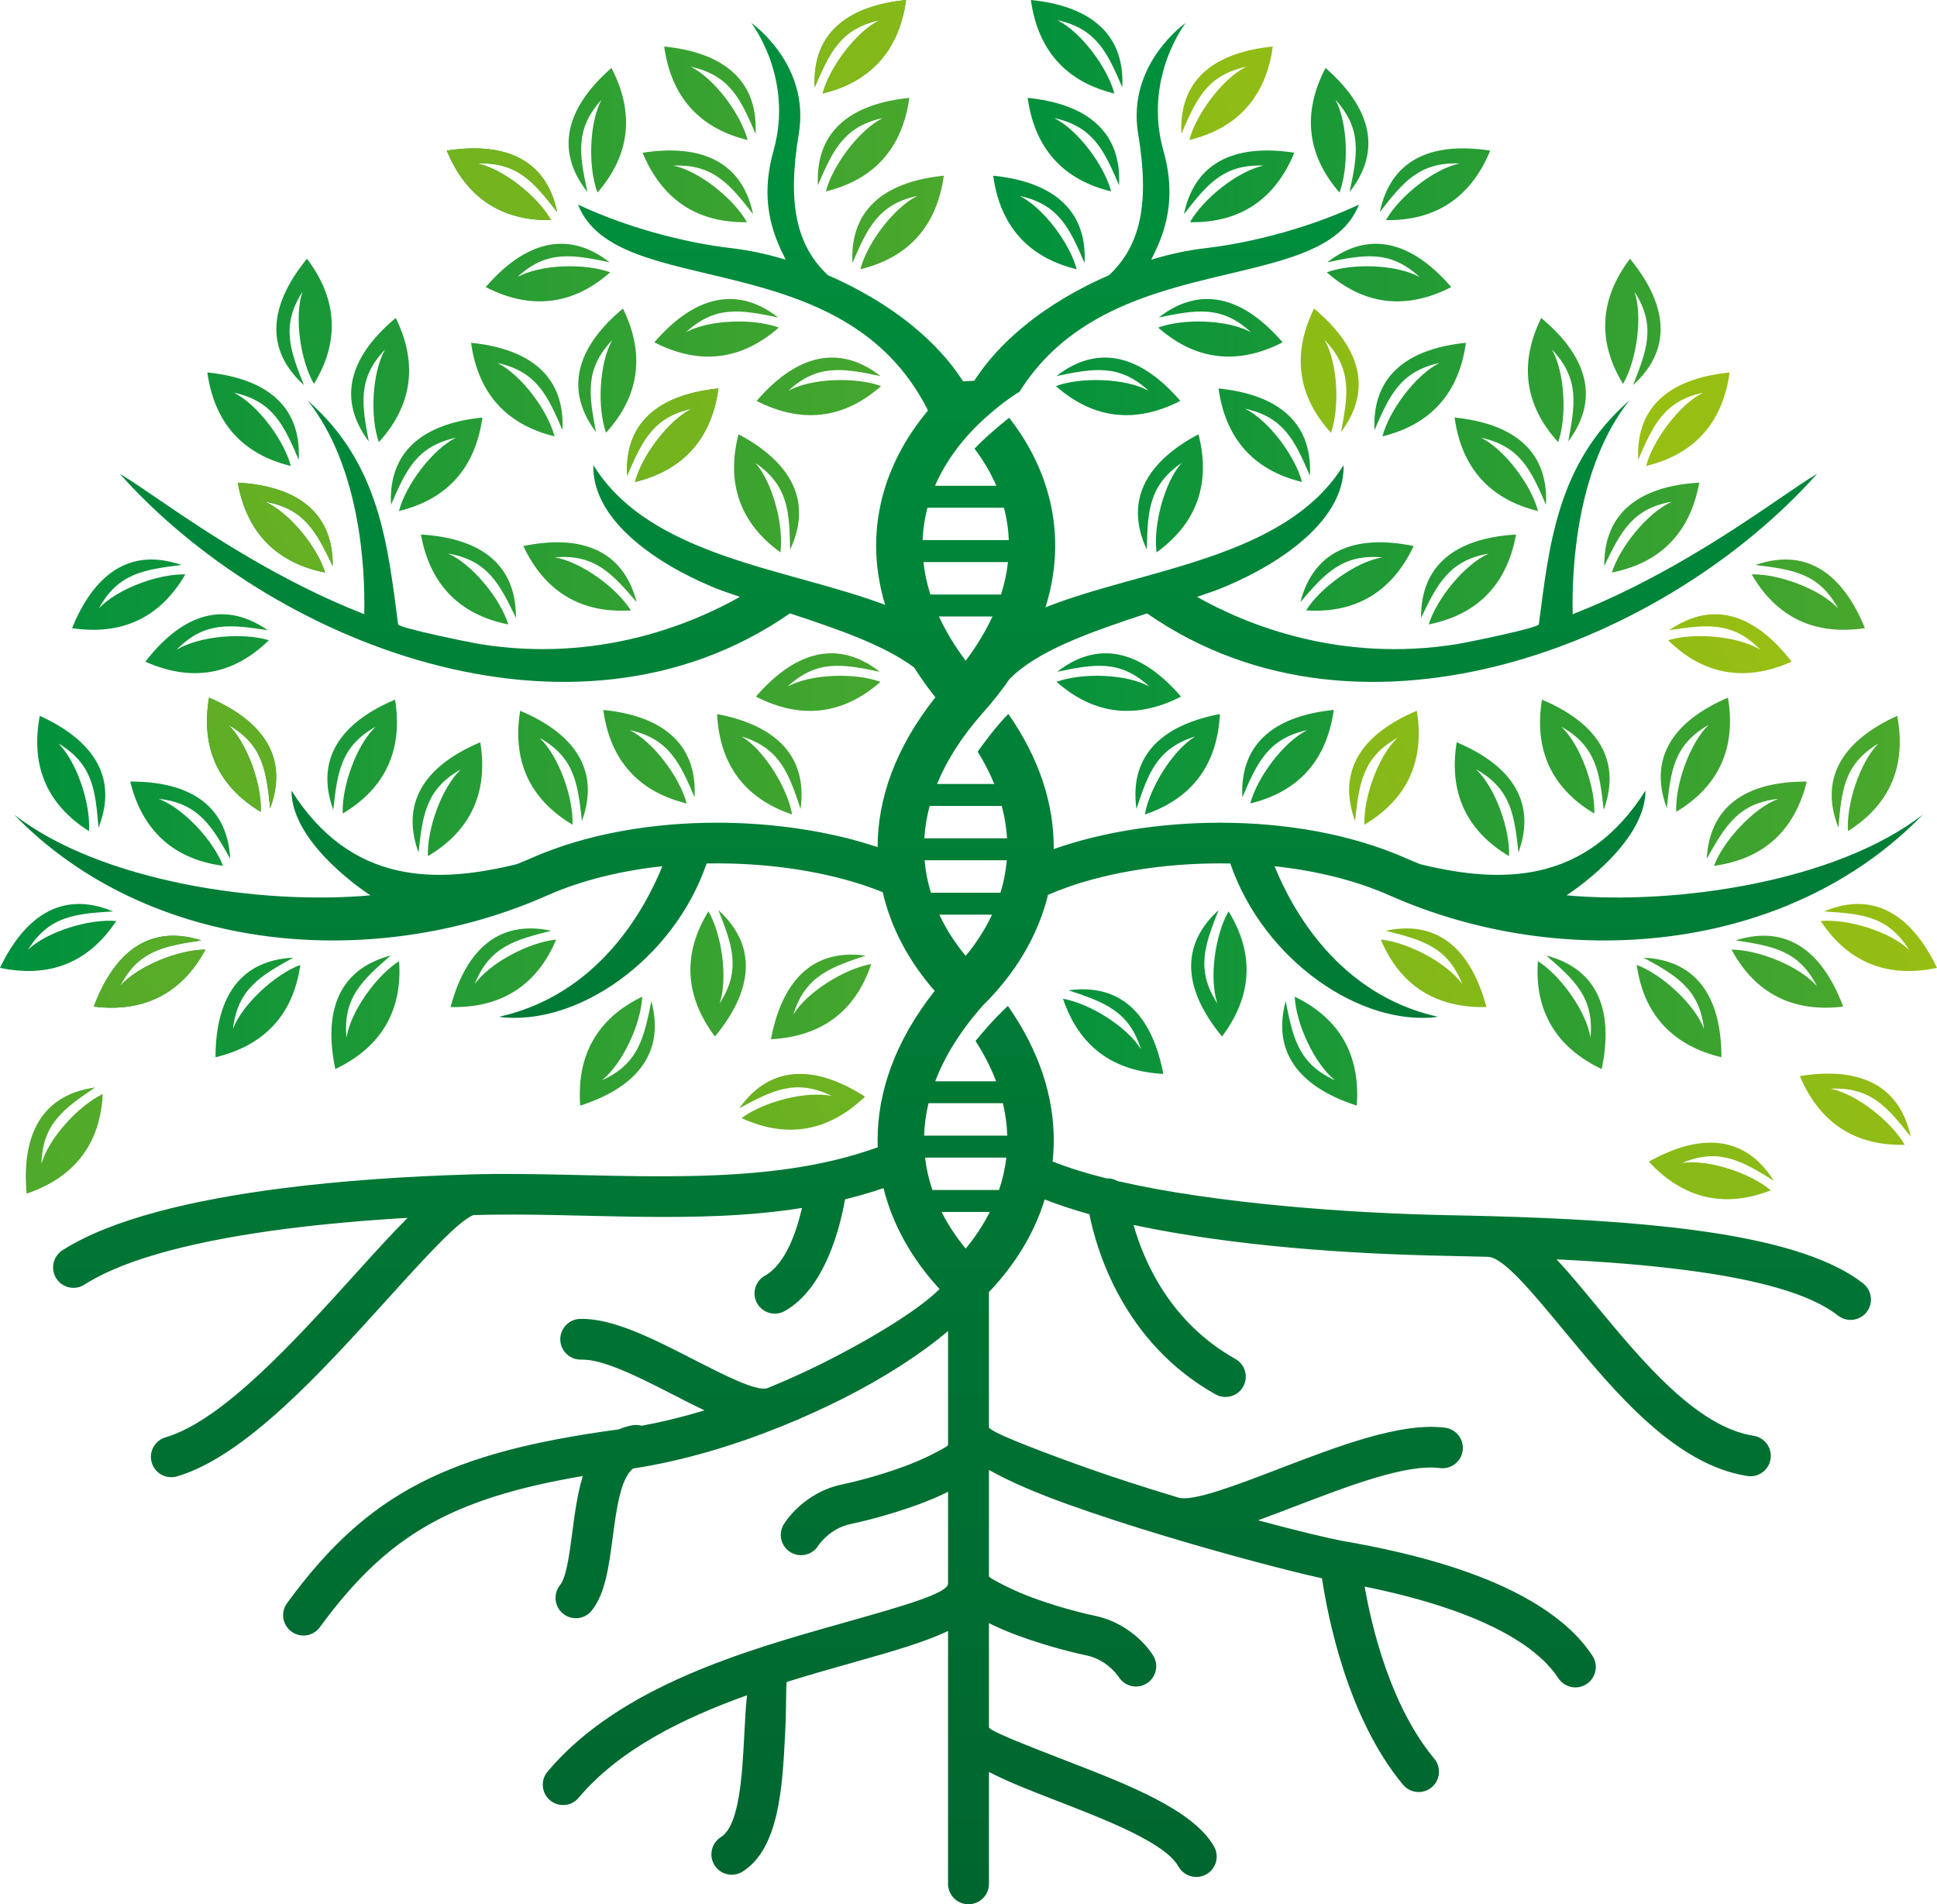
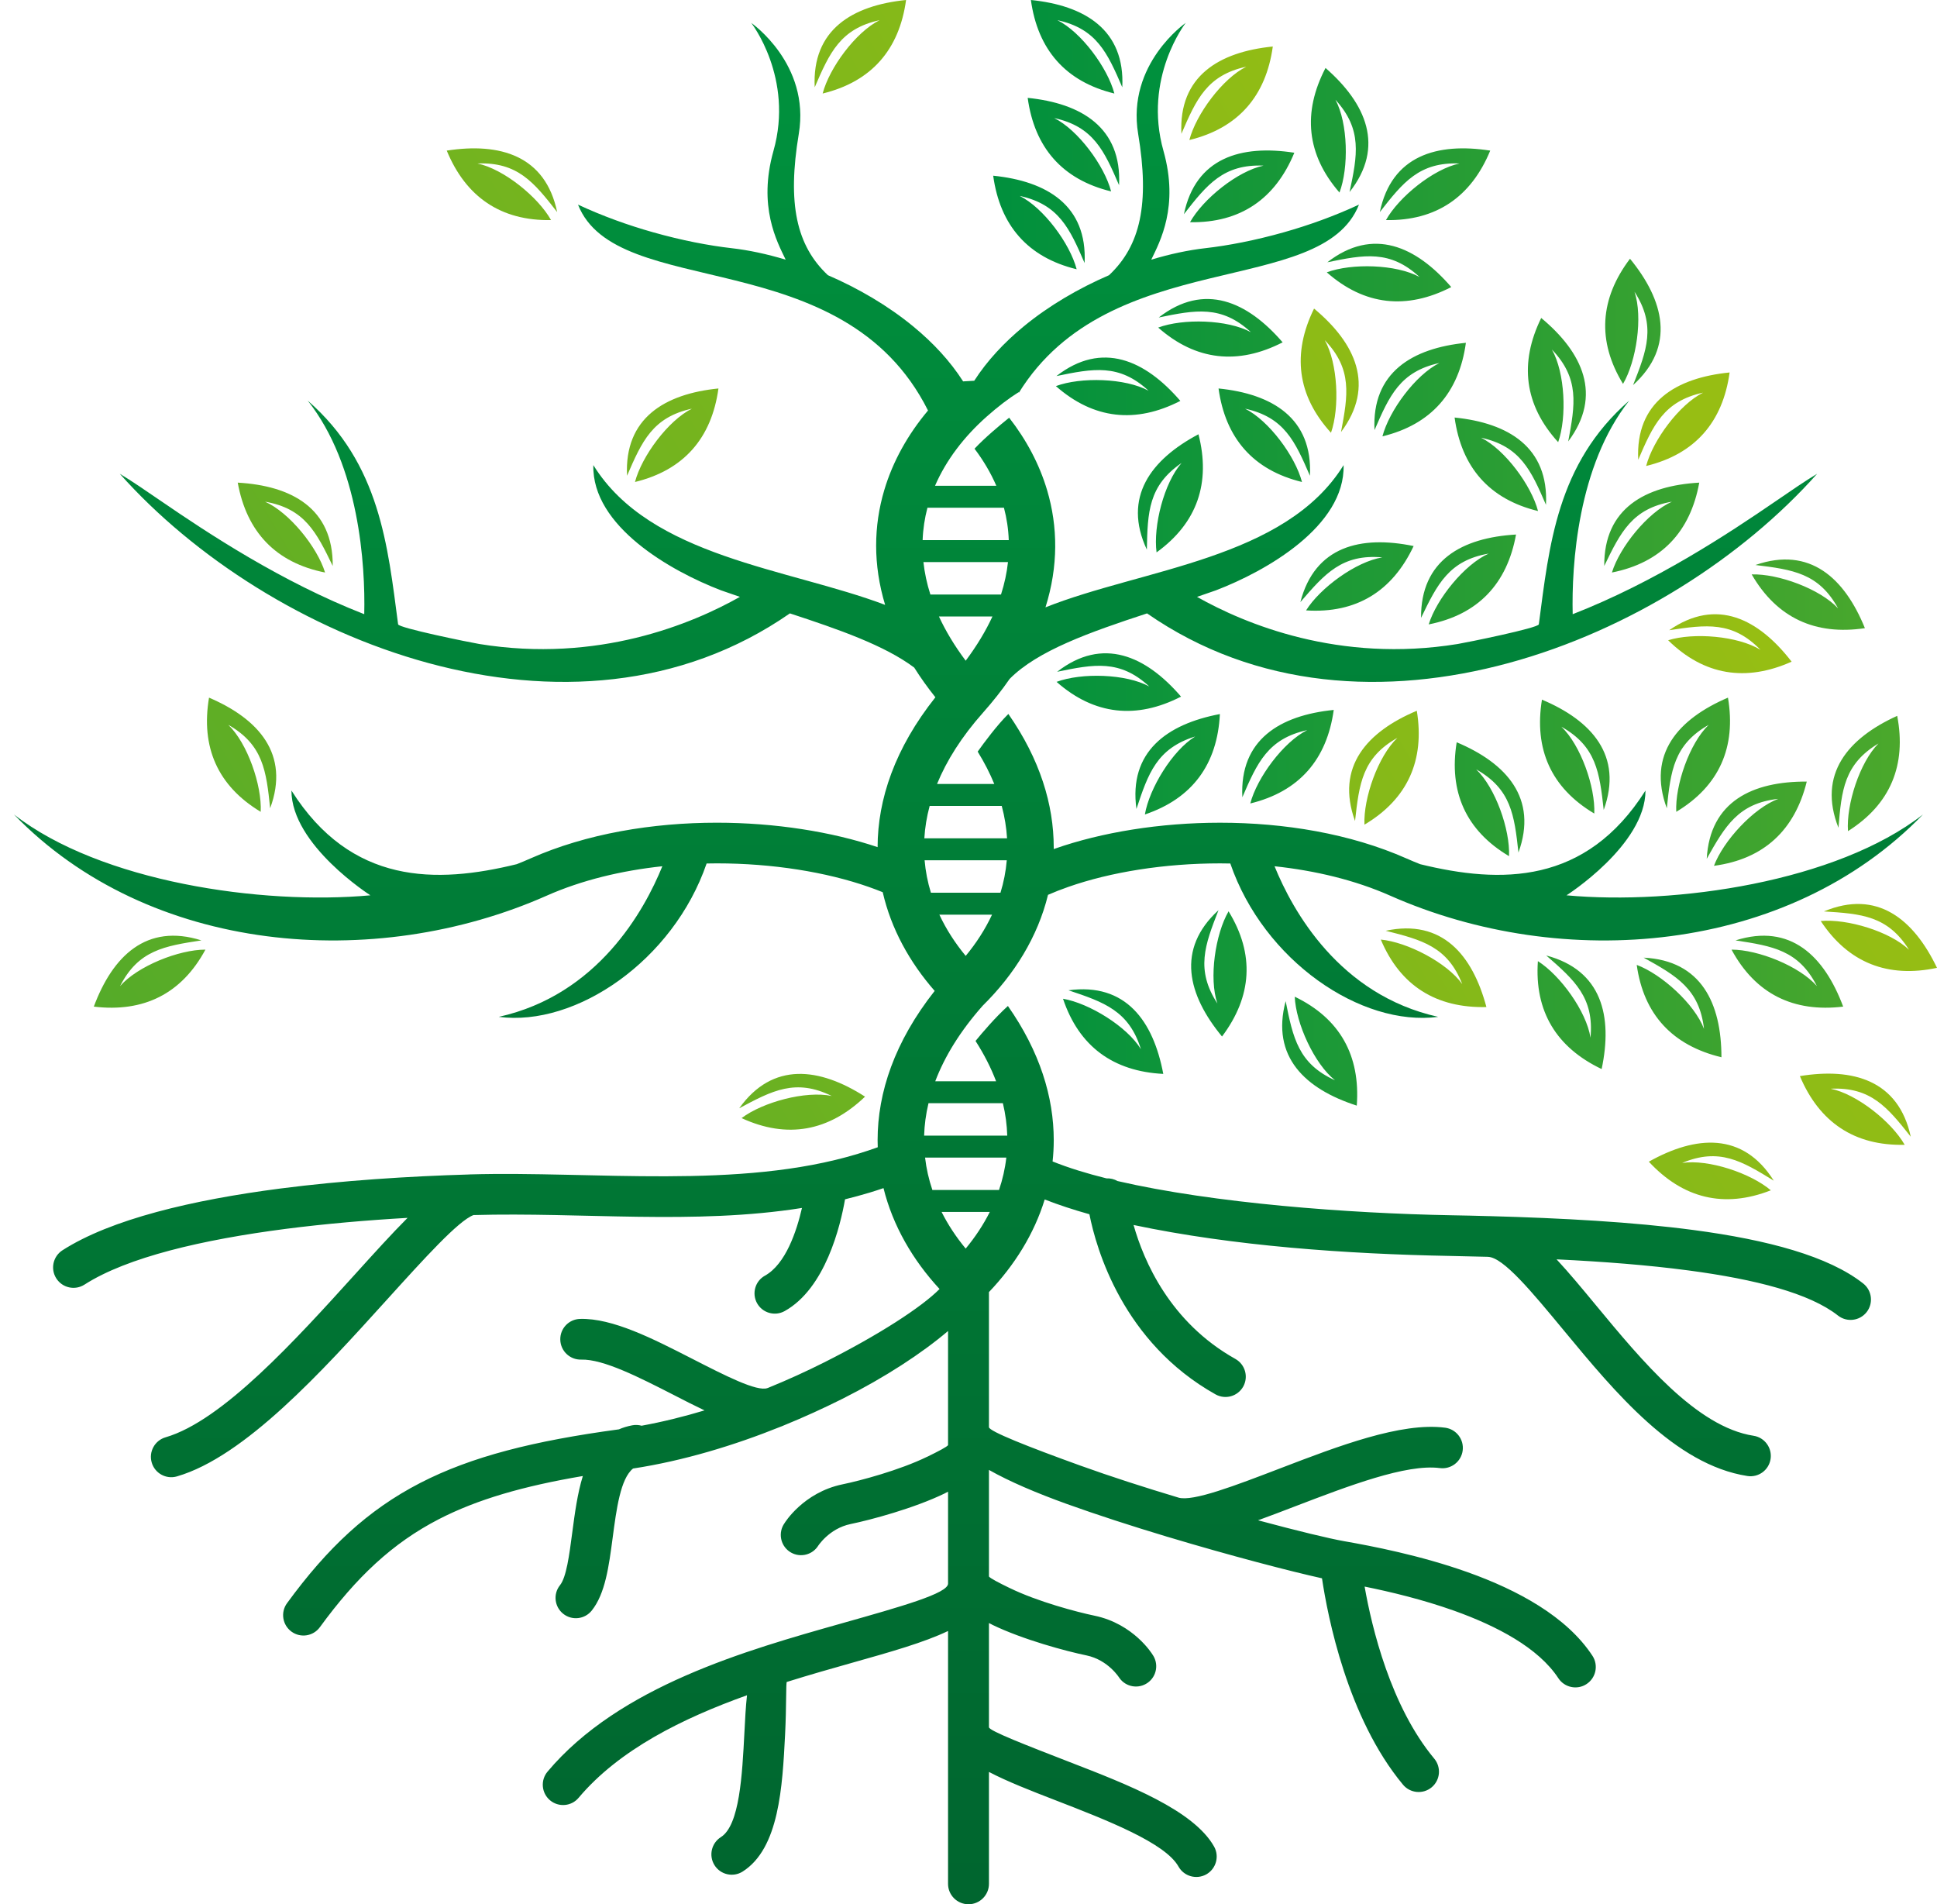
<svg xmlns="http://www.w3.org/2000/svg" version="1.1" x="0px" y="0px" width="288.342px" height="283.425px" viewBox="0 0 288.342 283.425" style="enable-background:new 0 0 288.342 283.425;" xml:space="preserve">
  <style type="text/css">
	.st0{fill-rule:evenodd;clip-rule:evenodd;fill:url(#SVGID_1_);}
	.st1{fill-rule:evenodd;clip-rule:evenodd;fill:url(#SVGID_2_);}
	.st2{fill-rule:evenodd;clip-rule:evenodd;fill:url(#SVGID_3_);}
	.st3{fill-rule:evenodd;clip-rule:evenodd;fill:url(#SVGID_4_);}
	.st4{fill-rule:evenodd;clip-rule:evenodd;fill:url(#SVGID_5_);}
	.st5{fill-rule:evenodd;clip-rule:evenodd;fill:url(#SVGID_6_);}
	.st6{fill-rule:evenodd;clip-rule:evenodd;fill:url(#SVGID_7_);}
	.st7{fill:url(#SVGID_8_);}
	.st8{fill-rule:evenodd;clip-rule:evenodd;fill:url(#SVGID_9_);}
	.st9{fill-rule:evenodd;clip-rule:evenodd;fill:url(#SVGID_10_);}
	.st10{fill-rule:evenodd;clip-rule:evenodd;fill:url(#SVGID_11_);}
	.st11{fill-rule:evenodd;clip-rule:evenodd;fill:url(#SVGID_12_);}
	.st12{fill-rule:evenodd;clip-rule:evenodd;fill:url(#SVGID_13_);}
	.st13{fill-rule:evenodd;clip-rule:evenodd;fill:url(#SVGID_14_);}
	.st14{fill-rule:evenodd;clip-rule:evenodd;fill:url(#SVGID_15_);}
	.st15{fill:url(#SVGID_16_);}
</style>
  <defs>
</defs>
  <linearGradient id="SVGID_1_" gradientUnits="userSpaceOnUse" x1="0" y1="82.278" x2="140.492" y2="82.278">
    <stop offset="0" style="stop-color:#00903D" />
    <stop offset="1" style="stop-color:#4BA82C" />
  </linearGradient>
-   <path class="st0" d="M86.37,164.555c-0.552-7.435,2.492-12.961,9.233-16.211c-0.168,3.951-2.901,9.982-5.997,12.443  c5.45-2.461,6.258-6.307,7.355-11.782C99.169,157.304,94.011,162.099,86.37,164.555L86.37,164.555z M114.765,154.671  c7.441-0.378,12.548-4.085,14.928-11.186c-3.894,0.668-9.534,4.127-11.596,7.509c1.77-5.714,5.48-6.997,10.779-8.767  C120.363,141.07,116.248,146.781,114.765,154.671L114.765,154.671z M31.116,103.835c-1.241,7.354,1.281,13.139,7.694,16.992  c0.193-3.944-1.969-10.202-4.822-12.943c5.196,2.957,5.649,6.86,6.227,12.413C43.188,112.238,38.495,106.989,31.116,103.835  L31.116,103.835z M19.383,116.327c1.782,7.235,6.397,11.546,13.811,12.537c-1.39-3.701-5.859-8.58-9.569-9.964  c5.943,0.648,7.911,4.054,10.65,8.921C33.799,119.245,27.411,116.287,19.383,116.327L19.383,116.327z M5.925,106.544  c-1.399,7.32,0.991,13.165,7.319,17.158c0.281-3.94-1.745-10.248-4.54-13.049c5.132,3.076,5.498,6.981,5.959,12.549  C17.812,115.209,13.234,109.861,5.925,106.544L5.925,106.544z M0,144.05c7.29,1.55,13.181-0.724,17.303-6.971  c-3.935-0.356-10.277,1.541-13.137,4.275c3.176-5.066,7.091-5.354,12.668-5.702C8.906,132.344,3.464,136.81,0,144.05L0,144.05z   M13.965,149.82c7.397,0.895,13.063-1.893,16.614-8.481c-3.951-0.005-10.098,2.447-12.706,5.428c2.714-5.333,6.59-5.964,12.11-6.804  C21.795,137.372,16.77,142.299,13.965,149.82L13.965,149.82z M32.082,157.357c7.248-1.74,11.585-6.328,12.619-13.745  c-3.707,1.376-8.616,5.82-10.017,9.52c0.684-5.946,4.095-7.889,8.978-10.599C35.081,142.956,32.09,149.333,32.082,157.357  L32.082,157.357z M49.916,159.113c6.729-3.203,10.018-8.595,9.492-16.06c-3.343,2.111-7.222,7.474-7.827,11.39  c-0.563-5.96,2.372-8.569,6.588-12.234C49.862,144.406,48.259,151.261,49.916,159.113L49.916,159.113z M67.073,149.885  c7.449,0.174,12.817-3.146,15.717-10.042c-3.934,0.373-9.817,3.406-12.121,6.623c2.188-5.57,5.985-6.572,11.395-7.936  C73.666,136.732,69.137,142.125,67.073,149.885L67.073,149.885z M35.389,71.833c1.326,7.333,5.657,11.922,13,13.378  c-1.158-3.78-5.312-8.934-8.929-10.542c5.894,1.022,7.641,4.535,10.07,9.568C49.598,75.646,43.405,72.292,35.389,71.833  L35.389,71.833z M62.662,79.558c1.321,7.333,5.658,11.919,13,13.377c-1.156-3.779-5.316-8.928-8.929-10.542  c5.894,1.023,7.642,4.535,10.069,9.569C76.864,83.371,70.677,80.022,62.662,79.558L62.662,79.558z M77.906,81.271  c3.17,6.74,8.538,10.06,16.004,9.577c-2.092-3.355-7.432-7.264-11.342-7.89c5.963-0.531,8.557,2.417,12.201,6.653  C92.616,81.296,85.769,79.653,77.906,81.271L77.906,81.271z M21.639,98.48c6.807,3.041,13.04,2.053,18.382-3.187  c-3.774-1.18-10.372-0.653-13.742,1.422c4.169-4.288,8.057-3.749,13.582-2.918C32.805,88.899,26.545,92.123,21.639,98.48  L21.639,98.48z M10.727,93.493c7.368,1.104,13.112-1.518,16.856-8.003c-3.952-0.118-10.167,2.153-12.859,5.059  c2.867-5.252,6.757-5.774,12.3-6.456C18.916,81.271,13.75,86.054,10.727,93.493L10.727,93.493z M30.869,55.436  c1.012,7.379,5.146,12.151,12.42,13.917c-0.994-3.822-4.927-9.146-8.471-10.912c5.845,1.271,7.442,4.859,9.653,9.987  C44.902,59.85,38.854,56.239,30.869,55.436L30.869,55.436z M70.124,51.022c1.012,7.382,5.146,12.156,12.423,13.921  c-0.997-3.828-4.933-9.15-8.478-10.915c5.85,1.273,7.442,4.862,9.66,9.985C84.156,55.436,78.11,51.821,70.124,51.022L70.124,51.022z   M45.698,38.509c4.495,5.946,4.939,12.242,1.037,18.628c-1.995-3.41-2.974-9.957-1.708-13.709c-3.243,5.028-1.84,8.698,0.213,13.888  C38.877,51.548,40.611,44.719,45.698,38.509L45.698,38.509z M58.913,47.324c3.288,6.69,2.525,12.957-2.521,18.485  c-1.313-3.728-1.026-10.338,0.928-13.787c-4.136,4.323-3.456,8.189-2.426,13.678C49.745,58.828,52.741,52.455,58.913,47.324  L58.913,47.324z M92.732,45.927c3.284,6.686,2.523,12.954-2.521,18.482c-1.316-3.728-1.028-10.34,0.925-13.784  c-4.136,4.319-3.453,8.185-2.422,13.679C83.559,57.427,86.555,51.056,92.732,45.927L92.732,45.927z M71.808,62.143  c-1.014,7.38-5.146,12.156-12.423,13.917c0.996-3.822,4.933-9.145,8.478-10.912c-5.85,1.276-7.442,4.859-9.66,9.987  C57.777,66.556,63.818,62.947,71.808,62.143L71.808,62.143z M134.877,0c-1.008,7.38-5.142,12.151-12.417,13.919  c0.995-3.824,4.928-9.147,8.472-10.914c-5.846,1.271-7.443,4.859-9.655,9.987C120.846,4.414,126.891,0.805,134.877,0L134.877,0z   M91.018,10.116c3.445,6.608,2.836,12.892-2.075,18.541c-1.399-3.695-1.273-10.316,0.597-13.804  c-4.032,4.418-3.257,8.268-2.097,13.73C82.128,21.839,84.97,15.393,91.018,10.116L91.018,10.116z M140.492,26.151  c-1.014,7.386-5.145,12.157-12.423,13.923c0.998-3.823,4.935-9.147,8.479-10.914c-5.848,1.271-7.442,4.859-9.657,9.987  C126.462,30.57,132.502,26.957,140.492,26.151L140.492,26.151z M66.502,22.416c2.839,6.889,8.043,10.47,15.526,10.343  c-1.927-3.454-7.076-7.612-10.952-8.425c5.976-0.243,8.43,2.827,11.861,7.229C81.195,23.156,74.431,21.185,66.502,22.416  L66.502,22.416z M72.304,42.728c6.628,3.405,12.913,2.753,18.529-2.196c-3.707-1.375-10.321-1.205-13.801,0.691  c4.394-4.063,8.247-3.315,13.717-2.188C83.968,33.764,77.545,36.647,72.304,42.728L72.304,42.728z M97.404,50.952  c6.628,3.401,12.912,2.748,18.528-2.197c-3.706-1.378-10.326-1.208-13.801,0.687c4.393-4.061,8.247-3.314,13.718-2.188  C109.068,41.984,102.644,44.872,97.404,50.952L97.404,50.952z M112.53,103.681c6.632,3.407,12.913,2.753,18.529-2.196  c-3.706-1.378-10.322-1.21-13.801,0.688c4.393-4.063,8.246-3.315,13.718-2.188C124.191,94.719,117.771,97.598,112.53,103.681  L112.53,103.681z M112.634,59.668c6.628,3.401,12.909,2.749,18.525-2.202c-3.707-1.375-10.323-1.204-13.802,0.691  c4.393-4.062,8.245-3.313,13.718-2.186C124.295,50.699,117.871,53.583,112.634,59.668L112.634,59.668z M95.664,22.733  c2.84,6.888,8.045,10.466,15.526,10.339c-1.927-3.451-7.07-7.612-10.952-8.421c5.981-0.243,8.43,2.824,11.866,7.227  C110.356,23.472,103.597,21.502,95.664,22.733L95.664,22.733z M98.874,6.924c1.013,7.375,5.144,12.151,12.416,13.917  c-0.991-3.822-4.923-9.152-8.468-10.911c5.843,1.27,7.444,4.858,9.652,9.984C112.905,11.335,106.86,7.724,98.874,6.924L98.874,6.924  z M135.361,14.566c-1.014,7.384-5.147,12.156-12.423,13.922c0.996-3.829,4.927-9.152,8.472-10.917  c-5.845,1.275-7.442,4.862-9.655,9.99C121.328,18.981,127.376,15.373,135.361,14.566L135.361,14.566z M106.947,57.819  c-1.012,7.382-5.147,12.153-12.423,13.919c0.996-3.823,4.927-9.147,8.472-10.912c-5.844,1.274-7.44,4.858-9.654,9.984  C92.915,62.233,98.956,58.624,106.947,57.819L106.947,57.819z M89.801,105.663c1.012,7.384,5.144,12.151,12.416,13.921  c-0.995-3.827-4.923-9.15-8.472-10.917c5.844,1.275,7.442,4.862,9.655,9.991C103.832,110.075,97.787,106.465,89.801,105.663  L89.801,105.663z M109.933,64.634c-1.849,7.219,0.17,13.195,6.243,17.579c0.521-3.914-1.106-10.329-3.72-13.304  c4.929,3.382,5.049,7.312,5.162,12.896C121.26,74.024,117.027,68.397,109.933,64.634L109.933,64.634z M106.746,106.278  c0.369,7.443,4.071,12.553,11.165,14.944c-0.662-3.896-4.115-9.543-7.494-11.608c5.715,1.776,6.993,5.485,8.751,10.786  C120.341,111.893,114.631,107.771,106.746,106.278L106.746,106.278z M77.431,105.788c-1.196,7.354,1.358,13.13,7.794,16.95  c0.165-3.951-2.033-10.197-4.902-12.918c5.22,2.931,5.689,6.822,6.303,12.378C89.553,114.121,84.831,108.896,77.431,105.788  L77.431,105.788z M71.495,110.476c1.196,7.354-1.354,13.127-7.794,16.949c-0.171-3.95,2.03-10.19,4.902-12.917  c-5.215,2.927-5.691,6.823-6.303,12.379C59.373,118.809,64.096,113.586,71.495,110.476L71.495,110.476z M58.807,104.134  c1.192,7.356-1.357,13.123-7.792,16.95c-0.17-3.948,2.025-10.194,4.898-12.921c-5.216,2.932-5.686,6.824-6.302,12.382  C46.684,112.469,51.404,107.245,58.807,104.134L58.807,104.134z M106.428,154.269c-4.475-5.96-4.897-12.253-0.97-18.633  c1.983,3.418,2.934,9.968,1.662,13.717c3.253-5.018,1.865-8.69-0.174-13.891C113.292,141.255,111.539,148.08,106.428,154.269  L106.428,154.269z" />
  <linearGradient id="SVGID_2_" gradientUnits="userSpaceOnUse" x1="147.847" y1="82.278" x2="282.803" y2="82.278">
    <stop offset="0" style="stop-color:#00903D" />
    <stop offset="1" style="stop-color:#4BA82C" />
  </linearGradient>
  <path class="st1" d="M201.969,164.555c0.553-7.435-2.492-12.961-9.234-16.211c0.17,3.951,2.901,9.982,5.999,12.443  c-5.449-2.461-6.26-6.307-7.352-11.782C189.169,157.304,194.328,162.099,201.969,164.555L201.969,164.555z M173.165,159.835  c-7.448-0.378-12.548-4.083-14.925-11.186c3.893,0.668,9.532,4.127,11.598,7.511c-1.774-5.716-5.479-6.999-10.782-8.769  C167.569,146.233,171.681,151.945,173.165,159.835L173.165,159.835z M257.225,103.835c1.24,7.354-1.28,13.139-7.697,16.992  c-0.191-3.944,1.971-10.202,4.825-12.943c-5.199,2.957-5.648,6.86-6.232,12.413C245.149,112.238,249.841,106.989,257.225,103.835  L257.225,103.835z M268.955,116.327c-1.783,7.235-6.397,11.546-13.814,12.537c1.388-3.701,5.865-8.58,9.57-9.964  c-5.947,0.648-7.911,4.054-10.647,8.921C254.538,119.245,260.926,116.287,268.955,116.327L268.955,116.327z M282.418,106.544  c1.397,7.32-0.998,13.165-7.326,17.158c-0.278-3.94,1.745-10.248,4.541-13.049c-5.131,3.076-5.502,6.981-5.959,12.549  C270.526,115.209,275.106,109.861,282.418,106.544L282.418,106.544z M274.375,149.82c-7.398,0.895-13.061-1.893-16.62-8.481  c3.955-0.005,10.1,2.447,12.711,5.428c-2.715-5.333-6.59-5.964-12.115-6.804C266.541,137.372,271.57,142.299,274.375,149.82  L274.375,149.82z M256.254,157.357c-7.244-1.74-11.581-6.328-12.61-13.745c3.701,1.376,8.612,5.82,10.014,9.52  c-0.685-5.946-4.094-7.889-8.979-10.599C253.261,142.956,256.247,149.333,256.254,157.357L256.254,157.357z M238.421,159.113  c-6.726-3.203-10.017-8.595-9.49-16.06c3.34,2.111,7.224,7.474,7.829,11.39c0.562-5.96-2.371-8.569-6.587-12.234  C238.476,144.406,240.082,151.261,238.421,159.113L238.421,159.113z M252.951,71.833c-1.327,7.333-5.66,11.922-13,13.378  c1.16-3.78,5.315-8.934,8.928-10.542c-5.898,1.022-7.641,4.535-10.071,9.568C238.746,75.646,244.935,72.292,252.951,71.833  L252.951,71.833z M225.675,79.558c-1.325,7.333-5.653,11.919-12.997,13.377c1.162-3.779,5.314-8.928,8.928-10.542  c-5.895,1.023-7.641,4.535-10.067,9.569C211.473,83.371,217.665,80.022,225.675,79.558L225.675,79.558z M210.434,81.271  c-3.174,6.74-8.539,10.06-16.011,9.577c2.096-3.354,7.438-7.263,11.348-7.889c-5.964-0.531-8.551,2.417-12.196,6.653  C195.725,81.296,202.567,79.653,210.434,81.271L210.434,81.271z M277.61,93.493c-7.366,1.104-13.108-1.518-16.853-8.003  c3.95-0.118,10.163,2.153,12.859,5.059c-2.868-5.252-6.761-5.774-12.302-6.456C269.422,81.271,274.593,86.054,277.61,93.493  L277.61,93.493z M218.213,51.022c-1.009,7.382-5.145,12.156-12.423,13.921c1.002-3.828,4.929-9.15,8.479-10.916  c-5.846,1.274-7.443,4.862-9.659,9.986C204.183,55.436,210.227,51.821,218.213,51.022L218.213,51.022z M242.642,38.509  c-4.496,5.946-4.942,12.242-1.038,18.628c1.997-3.41,2.972-9.957,1.711-13.709c3.242,5.028,1.833,8.698-0.216,13.888  C249.459,51.548,247.728,44.719,242.642,38.509L242.642,38.509z M229.425,47.324c-3.287,6.69-2.522,12.957,2.524,18.486  c1.313-3.728,1.021-10.338-0.931-13.788c4.136,4.323,3.456,8.189,2.426,13.678C238.595,58.828,235.598,52.455,229.425,47.324  L229.425,47.324z M216.531,62.143c1.016,7.379,5.145,12.156,12.421,13.917c-0.997-3.822-4.928-9.145-8.478-10.912  c5.851,1.276,7.443,4.859,9.66,9.987C230.566,66.556,224.516,62.947,216.531,62.143L216.531,62.143z M153.458,0  c1.018,7.38,5.15,12.151,12.426,13.919c-1.002-3.824-4.933-9.147-8.478-10.914c5.846,1.271,7.441,4.859,9.657,9.987  C167.493,4.414,161.445,0.805,153.458,0L153.458,0z M197.318,10.116c-3.442,6.608-2.835,12.892,2.077,18.541  c1.4-3.695,1.273-10.316-0.597-13.804c4.032,4.418,3.258,8.268,2.098,13.73C206.209,21.839,203.369,15.393,197.318,10.116  L197.318,10.116z M147.847,26.151c1.012,7.386,5.145,12.157,12.423,13.923c-0.998-3.823-4.931-9.147-8.478-10.914  c5.848,1.271,7.443,4.859,9.66,9.987C161.876,30.57,155.834,26.957,147.847,26.151L147.847,26.151z M221.836,22.416  c-2.837,6.889-8.043,10.47-15.522,10.343c1.925-3.454,7.071-7.612,10.946-8.425c-5.982-0.243-8.424,2.827-11.859,7.229  C207.149,23.156,213.908,21.185,221.836,22.416L221.836,22.416z M216.035,42.728c-6.63,3.405-12.915,2.753-18.529-2.196  c3.707-1.375,10.321-1.205,13.8,0.691c-4.39-4.063-8.245-3.315-13.717-2.188C204.371,33.764,210.791,36.647,216.035,42.728  L216.035,42.728z M190.934,50.952c-6.629,3.401-12.908,2.748-18.524-2.197c3.703-1.378,10.321-1.208,13.8,0.687  c-4.395-4.061-8.248-3.314-13.72-2.188C179.275,41.984,185.695,44.872,190.934,50.952L190.934,50.952z M175.809,103.681  c-6.63,3.407-12.915,2.753-18.528-2.196c3.708-1.378,10.325-1.21,13.8,0.688c-4.394-4.063-8.246-3.315-13.715-2.188  C164.143,94.719,170.571,97.598,175.809,103.681L175.809,103.681z M175.706,59.668c-6.632,3.401-12.906,2.749-18.526-2.202  c3.705-1.375,10.323-1.204,13.798,0.691c-4.39-4.062-8.248-3.313-13.717-2.186C164.047,50.699,170.467,53.583,175.706,59.668  L175.706,59.668z M192.674,22.733c-2.839,6.888-8.045,10.466-15.526,10.339c1.927-3.451,7.072-7.612,10.946-8.421  c-5.975-0.243-8.422,2.824-11.856,7.227C177.983,23.472,184.746,21.502,192.674,22.733L192.674,22.733z M152.981,14.566  c1.012,7.384,5.142,12.156,12.419,13.922c-0.995-3.829-4.928-9.152-8.472-10.917c5.844,1.275,7.443,4.862,9.655,9.99  C167.008,18.981,160.967,15.373,152.981,14.566L152.981,14.566z M181.392,57.819c1.019,7.382,5.149,12.153,12.423,13.919  c-0.997-3.823-4.929-9.147-8.474-10.912c5.846,1.274,7.443,4.858,9.655,9.984C195.427,62.233,189.383,58.624,181.392,57.819  L181.392,57.819z M198.539,105.663c-1.016,7.384-5.145,12.151-12.421,13.921c0.998-3.828,4.929-9.15,8.474-10.917  c-5.846,1.275-7.446,4.862-9.655,9.991C184.506,110.075,190.552,106.465,198.539,105.663L198.539,105.663z M178.404,64.634  c1.849,7.219-0.169,13.195-6.237,17.579c-0.52-3.914,1.105-10.329,3.719-13.304c-4.931,3.382-5.053,7.312-5.166,12.896  C167.079,74.024,171.316,68.397,178.404,64.634L178.404,64.634z M181.592,106.278c-0.369,7.443-4.072,12.553-11.165,14.944  c0.661-3.896,4.115-9.543,7.493-11.608c-5.712,1.776-6.992,5.485-8.749,10.786C167.996,111.893,173.708,107.771,181.592,106.278  L181.592,106.278z M216.842,110.476c-1.195,7.354,1.358,13.127,7.792,16.949c0.174-3.95-2.026-10.19-4.893-12.917  c5.215,2.927,5.683,6.823,6.295,12.379C228.969,118.809,224.247,113.586,216.842,110.476L216.842,110.476z M229.536,104.134  c-1.197,7.356,1.351,13.123,7.789,16.95c0.172-3.948-2.026-10.194-4.898-12.921c5.215,2.932,5.682,6.824,6.302,12.382  C241.654,112.469,236.932,107.245,229.536,104.134L229.536,104.134z M181.91,154.269c4.474-5.96,4.896-12.253,0.974-18.633  c-1.983,3.418-2.941,9.968-1.666,13.717c-3.256-5.018-1.865-8.69,0.17-13.891C175.049,141.255,176.8,148.08,181.91,154.269  L181.91,154.269z" />
  <linearGradient id="SVGID_3_" gradientUnits="userSpaceOnUse" x1="56.641" y1="292.455" x2="298.189" y2="149.119">
    <stop offset="0" style="stop-color:#4BA82C" />
    <stop offset="1" style="stop-color:#97BE13" />
  </linearGradient>
  <path class="st2" d="M263.607,177.159c-6.966,2.733-13.09,1.201-18.162-4.259c6.997-3.93,14.021-4.449,18.599,2.826  c-4.759-2.932-8.123-4.95-13.642-2.638C254.315,172.501,260.592,174.602,263.607,177.159L263.607,177.159z" />
  <linearGradient id="SVGID_4_" gradientUnits="userSpaceOnUse" x1="57.882" y1="294.548" x2="299.43" y2="151.211">
    <stop offset="0" style="stop-color:#4BA82C" />
    <stop offset="1" style="stop-color:#97BE13" />
  </linearGradient>
  <path class="st3" d="M283.531,170.387c-7.481,0.178-12.708-3.357-15.6-10.226c7.919-1.292,14.691,0.626,16.505,9.022  c-3.465-4.375-5.94-7.426-11.922-7.143C276.398,162.83,281.573,166.952,283.531,170.387L283.531,170.387z" />
  <linearGradient id="SVGID_5_" gradientUnits="userSpaceOnUse" x1="-9.765" y1="180.549" x2="231.783" y2="37.213">
    <stop offset="0" style="stop-color:#4BA82C" />
    <stop offset="1" style="stop-color:#97BE13" />
  </linearGradient>
-   <path class="st4" d="M15.292,162.832c-0.365,7.481-4.272,12.434-11.332,14.824c-0.714-7.994,1.695-14.615,10.2-15.805  c-4.619,3.139-7.843,5.379-7.991,11.365C7.236,169.399,11.722,164.535,15.292,162.832L15.292,162.832z" />
  <linearGradient id="SVGID_6_" gradientUnits="userSpaceOnUse" x1="16.481" y1="224.779" x2="258.029" y2="81.443">
    <stop offset="0" style="stop-color:#4BA82C" />
    <stop offset="1" style="stop-color:#97BE13" />
  </linearGradient>
  <path class="st5" d="M110.391,166.413c6.799,3.134,13.004,1.96,18.38-3.194c-6.758-4.331-13.738-5.259-18.729,1.731  c4.918-2.638,8.396-4.466,13.77-1.83C119.936,162.303,113.548,164.034,110.391,166.413L110.391,166.413z" />
  <linearGradient id="SVGID_7_" gradientUnits="userSpaceOnUse" x1="-3.725" y1="190.727" x2="237.823" y2="47.391">
    <stop offset="0" style="stop-color:#4BA82C" />
    <stop offset="1" style="stop-color:#97BE13" />
  </linearGradient>
  <path class="st6" d="M82.029,32.759c-1.927-3.454-7.076-7.612-10.952-8.425c5.976-0.243,8.43,2.827,11.861,7.229  c-1.743-8.407-8.506-10.378-16.435-9.147C69.341,29.305,74.545,32.886,82.029,32.759L82.029,32.759z M13.965,149.82  c7.397,0.895,13.063-1.893,16.614-8.481c-3.951-0.005-10.098,2.447-12.706,5.428c2.714-5.333,6.59-5.964,12.11-6.804  C21.795,137.372,16.77,142.299,13.965,149.82L13.965,149.82z M31.116,103.835c-1.241,7.354,1.281,13.139,7.694,16.992  c0.193-3.944-1.969-10.202-4.822-12.943c5.196,2.957,5.649,6.86,6.227,12.413C43.188,112.238,38.495,106.989,31.116,103.835  L31.116,103.835z M35.389,71.833c1.326,7.333,5.657,11.922,13,13.378c-1.158-3.78-5.312-8.934-8.929-10.542  c5.894,1.022,7.641,4.535,10.07,9.568C49.598,75.646,43.405,72.292,35.389,71.833L35.389,71.833z M102.996,60.825  c-3.545,1.766-7.476,7.089-8.472,10.912c7.276-1.766,11.41-6.537,12.423-13.919c-7.991,0.805-14.032,4.414-13.604,12.991  C95.556,65.683,97.152,62.099,102.996,60.825L102.996,60.825z M197.203,50.625c4.136,4.319,3.458,8.185,2.421,13.679  c5.154-6.877,2.157-13.248-4.013-18.376c-3.291,6.686-2.524,12.954,2.52,18.482C199.443,60.681,199.154,54.07,197.203,50.625  L197.203,50.625z M253.52,58.441c-3.54,1.766-7.478,7.091-8.472,10.912c7.278-1.765,11.407-6.537,12.423-13.917  c-7.989,0.803-14.032,4.414-13.604,12.991C246.077,63.299,247.676,59.712,253.52,58.441L253.52,58.441z M262.059,96.715  c-3.367-2.075-9.968-2.602-13.739-1.422c5.34,5.24,11.577,6.229,18.38,3.187c-4.907-6.357-11.163-9.582-18.22-4.684  C253.999,92.966,257.893,92.427,262.059,96.715L262.059,96.715z M203.113,122.737c6.439-3.82,8.994-9.596,7.794-16.95  c-7.399,3.108-12.123,8.332-9.196,16.41c0.618-5.556,1.089-9.447,6.304-12.378C205.145,112.54,202.943,118.787,203.113,122.737  L203.113,122.737z M217.67,146.466c-2.306-3.217-8.192-6.25-12.122-6.623c2.9,6.897,8.269,10.217,15.719,10.042  c-2.066-7.759-6.594-13.153-14.992-11.355C211.69,139.893,215.482,140.896,217.67,146.466L217.67,146.466z M271.037,137.079  c4.124,6.247,10.012,8.521,17.305,6.971c-3.468-7.24-8.907-11.707-16.837-8.398c5.575,0.348,9.488,0.636,12.668,5.702  C281.314,138.62,274.972,136.723,271.037,137.079L271.037,137.079z M177.047,20.841c7.272-1.765,11.405-6.542,12.423-13.917  c-7.991,0.799-14.035,4.41-13.605,12.99c2.209-5.127,3.809-8.714,9.65-9.984C181.975,11.689,178.042,17.019,177.047,20.841  L177.047,20.841z M122.46,13.919C129.735,12.151,133.869,7.38,134.877,0c-7.985,0.805-14.031,4.414-13.599,12.991  c2.212-5.128,3.809-8.716,9.655-9.987C127.388,4.772,123.455,10.095,122.46,13.919L122.46,13.919z" />
  <linearGradient id="SVGID_8_" gradientUnits="userSpaceOnUse" x1="144.17" y1="15.263" x2="144.17" y2="280.405">
    <stop offset="0" style="stop-color:#00903D" />
    <stop offset="1" style="stop-color:#00662F" />
  </linearGradient>
  <path class="st7" d="M147.215,192.307v20.104c0,0.608,5.889,2.939,13.597,5.718c4.528,1.631,9.601,3.262,14.586,4.758l0.016,0.009  c2.155,0.631,8.405-1.765,15.246-4.389c8.537-3.271,17.921-6.867,24.461-6.015c1.661,0.218,2.828,1.738,2.614,3.398  c-0.217,1.661-1.738,2.83-3.4,2.612c-4.989-0.652-13.638,2.668-21.513,5.681c-1.899,0.731-3.764,1.443-5.549,2.09  c5.898,1.589,10.671,2.733,12.769,3.102c4.136,0.726,11.36,2.102,18.469,4.637c7.406,2.645,14.699,6.577,18.543,12.43  c0.917,1.405,0.522,3.289-0.884,4.208c-1.393,0.919-3.282,0.525-4.199-0.881c-2.976-4.53-9.149-7.762-15.501-10.034  c-4.715-1.677-9.53-2.827-13.334-3.595c1.077,6.13,3.881,17.823,10.367,25.609c1.07,1.287,0.896,3.196-0.386,4.266  c-1.287,1.069-3.197,0.891-4.265-0.39c-8.279-9.936-11.214-25.061-12.061-30.717c-4.694-1.039-13.657-3.37-22.94-6.159l-0.12-0.03  l-0.132-0.042l-0.016-0.005l-0.01-0.005c-5.062-1.524-10.207-3.183-14.804-4.837c-4.484-1.617-8.495-3.322-11.553-5.055v15.863  c0.148,0.239,1.414,0.91,3.094,1.722l0.009,0.009v-0.009c4.121,2.011,9.958,3.562,12.602,4.11c5.869,1.213,8.626,5.763,8.634,5.776  c0.965,1.357,0.654,3.243-0.71,4.21c-1.357,0.965-3.244,0.648-4.206-0.71c-0.002-0.003-1.649-2.688-4.922-3.367  c-2.945-0.605-9.441-2.338-14.049-4.575l0.007-0.009l-0.459-0.228v15.506c0,0.526,5.646,2.713,12.014,5.184  c8.676,3.357,18.441,7.15,21.502,12.583c0.818,1.462,0.292,3.315-1.169,4.136c-1.461,0.811-3.315,0.295-4.134-1.17  c-1.99-3.54-10.675-6.908-18.387-9.895c-3.628-1.404-7.072-2.743-9.826-4.183v16.654c0,1.679-1.369,3.039-3.044,3.039  c-1.682,0-3.045-1.359-3.045-3.039v-37.632c-3.601,1.719-8.554,3.115-14.178,4.702c-3.07,0.864-6.371,1.802-9.747,2.858  l-0.074,0.021c-0.149,0.049-0.043,3.593-0.261,7.85c-0.396,7.73-0.874,16.937-6.324,20.378c-1.418,0.891-3.291,0.464-4.179-0.95  c-0.891-1.416-0.466-3.29,0.947-4.181c2.793-1.758,3.175-9.26,3.502-15.552c0.1-1.972,0.196-3.86,0.387-5.562  c-9.55,3.417-19.015,8.075-25.065,15.259c-1.07,1.283-2.979,1.445-4.261,0.371c-1.276-1.077-1.44-2.986-0.365-4.264  c10.689-12.717,29.587-18.057,43.805-22.071c9.004-2.542,15.814-4.463,15.814-5.916v-13.675l-0.46,0.23l0.004,0.005  c-4.602,2.241-11.1,3.971-14.044,4.575c-3.276,0.68-4.924,3.364-4.924,3.369c-0.966,1.359-2.853,1.675-4.21,0.712  c-1.356-0.965-1.674-2.853-0.709-4.21c0.004-0.012,2.771-4.565,8.633-5.779c2.645-0.545,8.481-2.097,12.604-4.106l0.004,0.002  l0.009-0.002c1.673-0.814,2.94-1.487,3.092-1.724v-16.99c-3.87,3.294-9.35,6.887-15.743,10.103  c-2.758,1.378-5.686,2.721-8.743,3.964l-0.247,0.107l-0.117,0.042c-6.99,2.818-14.585,5.115-22.039,6.252  c-1.874,1.487-2.475,6.048-3.039,10.316c-0.564,4.257-1.098,8.31-3.115,10.828c-1.041,1.304-2.946,1.518-4.25,0.473  c-1.304-1.044-1.518-2.948-0.473-4.251c0.947-1.188,1.378-4.429,1.825-7.839c0.378-2.86,0.771-5.823,1.575-8.412  c-8.868,1.505-15.722,3.48-21.442,6.428c-6.89,3.554-12.256,8.609-17.702,16.069c-0.98,1.351-2.876,1.647-4.226,0.664  c-1.351-0.985-1.65-2.882-0.669-4.227c6.032-8.261,12.033-13.88,19.818-17.896c7.658-3.948,16.932-6.275,29.591-7.985  c0.601-0.26,1.258-0.464,1.98-0.599c0.484-0.093,0.957-0.063,1.397,0.06c3.126-0.57,6.271-1.35,9.368-2.28  c-1.513-0.717-3.076-1.517-4.662-2.336c-5.057-2.582-10.405-5.317-13.697-5.224c-1.675,0.044-3.066-1.271-3.113-2.946  c-0.049-1.675,1.269-3.066,2.943-3.111c4.841-0.139,10.888,2.963,16.62,5.895c5.009,2.566,9.733,4.978,11.29,4.396l0.096-0.035  c2.899-1.178,5.697-2.459,8.321-3.777c8.172-4.106,14.583-8.277,17.187-10.931c-3.998-4.324-6.957-9.416-8.344-15.014  c-0.673,0.232-1.365,0.455-2.068,0.668c-1.213,0.364-2.432,0.696-3.658,0.998c-0.687,3.948-2.922,13.263-8.989,16.635  c-1.457,0.81-3.299,0.285-4.107-1.171c-0.809-1.457-0.282-3.296,1.175-4.101c3.078-1.712,4.709-6.588,5.51-10.077  c-16.032,2.545-32.777,0.603-48.89,1.058c-2.24,0.831-7.221,6.329-13.087,12.81c-9.418,10.402-20.955,23.15-31.067,26.087  c-1.604,0.466-3.289-0.457-3.753-2.067c-0.467-1.605,0.459-3.29,2.068-3.754c8.462-2.461,19.364-14.501,28.263-24.33  c2.779-3.072,5.379-5.946,7.755-8.328c-6.042,0.348-12.219,0.879-18.148,1.64c-12.363,1.601-23.569,4.206-29.943,8.293  c-1.41,0.905-3.288,0.497-4.195-0.918c-0.904-1.408-0.493-3.287,0.917-4.192c7.204-4.619,19.292-7.491,32.458-9.193  c9.241-1.192,19.054-1.823,28.07-2.088l0.074-0.01h0.074c18.411-0.527,40.065,2.297,57.724-3.062  c1.035-0.311,2.023-0.64,2.962-0.979c-0.013-0.353-0.021-0.705-0.021-1.058c0-7.089,2.533-14.656,8.495-22.214  c-3.741-4.273-6.483-9.247-7.734-14.689c-0.673-0.274-1.373-0.538-2.097-0.791c-6.303-2.209-14.301-3.501-22.591-3.501  c-0.509,0-1.018,0.005-1.527,0.019c-4.975,14.464-19.467,24.337-30.941,22.825c14.748-3.266,21.677-15.823,24.351-22.416  c-6.054,0.647-11.977,2.058-17.213,4.38c-25.692,11.381-59.167,8.72-79.308-12.087c12.887,10.039,36.876,13.517,53.062,12.034  c0,0-11.744-7.475-11.755-15.595c8.879,14.043,21.537,13.899,33.542,10.96c0.684-0.269,1.362-0.552,2.023-0.845  c8.385-3.719,18.244-5.328,27.765-5.328c8.651,0,17.094,1.342,23.927,3.637c0.011-7.118,2.576-14.715,8.603-22.303  c-1.178-1.476-2.226-2.952-3.154-4.423c-4.413-3.305-11.233-5.681-18.503-8.065c-32.544,22.6-77.667,4.053-99.756-20.781  c1.728,1.039,3.814,2.466,6.222,4.117c6.879,4.712,17.828,11.974,30.17,16.784c0.175-7.333-0.749-22.107-8.415-31.789  c10.782,9.399,11.907,21.602,13.455,33.294c0.061,0.544,10.768,2.714,12.07,2.927c17.702,2.884,31.732-3.014,38.813-7.011  c-0.94-0.317-1.879-0.644-2.814-0.973c-7.463-2.858-19.232-9.53-19.006-18.637c8.479,13.717,29.013,15.349,43.434,20.802  c-1.811-5.996-1.706-11.752-0.135-17.053c1.285-4.331,3.542-8.328,6.521-11.876c-12.656-25.247-46.375-16.121-52.103-30.642  c3.657,1.705,7.479,3.075,11.168,4.114c4.285,1.213,8.342,1.988,11.713,2.371c2.491,0.283,5.224,0.861,8.033,1.708  c-1.297-2.687-4.15-7.925-1.818-16.187c3.075-10.875-3.31-19.056-3.31-19.056s8.816,6.106,7.081,16.511  c-1.735,10.407-0.349,16.648,4.327,21.037l0.003,0.003c4.509,1.949,8.955,4.533,12.739,7.655c2.917,2.403,5.467,5.134,7.392,8.152  l1.656-0.095c1.918-2.981,4.444-5.678,7.326-8.057c3.785-3.123,8.236-5.707,12.746-7.655v-0.003  c4.668-4.389,6.062-10.631,4.327-21.037c-1.732-10.404,7.081-16.511,7.081-16.511s-6.387,8.181-3.31,19.056  c2.331,8.262-0.522,13.499-1.819,16.187c2.814-0.848,5.542-1.425,8.029-1.708c3.373-0.383,7.432-1.158,11.718-2.371  c3.686-1.039,7.509-2.409,11.174-4.114c-5.526,13.996-37.054,6.023-50.656,28.037l0.028-0.148c-1.529,0.966-3.08,2.14-4.799,3.665  c-3.364,2.989-6.032,6.471-7.681,10.29h9.122c-0.833-1.933-1.931-3.779-3.244-5.517c1.532-1.626,3.647-3.403,5.155-4.614  c2.552,3.274,4.498,6.904,5.656,10.806c1.602,5.407,1.679,11.292-0.249,17.419c14.449-5.752,35.711-7.148,44.378-21.168  c0.224,9.107-11.544,15.779-19.006,18.637c-0.937,0.329-1.87,0.657-2.814,0.973c7.079,3.997,21.112,9.895,38.817,7.011  c1.296-0.213,12.002-2.383,12.064-2.927c1.548-11.692,2.67-23.895,13.458-33.294c-7.669,9.682-8.593,24.455-8.417,31.789  c12.343-4.81,23.294-12.072,30.169-16.784c2.406-1.652,4.495-3.078,6.22-4.117c-22.085,24.833-67.209,43.38-99.749,20.781  c-8.452,2.772-16.3,5.534-20.457,9.753c-1.157,1.674-2.479,3.35-3.966,5.024c-3.19,3.592-5.425,7.151-6.84,10.612h8.522  c-0.651-1.588-1.47-3.193-2.473-4.816c0.937-1.315,2.891-3.954,4.569-5.606c4.719,6.772,6.754,13.514,6.754,19.868v0.243  l0.188-0.066c6.94-2.432,15.647-3.858,24.57-3.858c9.516,0,19.38,1.609,27.769,5.328c0.663,0.292,1.336,0.575,2.019,0.844  c12.005,2.94,24.664,3.083,33.544-10.96c-0.01,8.119-11.758,15.595-11.758,15.595c16.188,1.484,40.179-1.995,53.066-12.034  c-20.14,20.808-53.618,23.468-79.31,12.087c-5.235-2.322-11.16-3.733-17.218-4.38c2.68,6.593,9.607,19.15,24.362,22.416  c-11.48,1.513-25.97-8.36-30.947-22.824c-0.508-0.014-1.019-0.019-1.527-0.019c-8.288,0-16.287,1.292-22.589,3.501  c-1.063,0.371-2.07,0.765-3.021,1.181c-1.524,6.243-5.008,11.859-9.707,16.484c-3.385,3.818-5.689,7.598-7.078,11.263h9.056  c-0.746-1.969-1.76-3.974-3.061-5.999c0.974-1.192,2.927-3.496,4.82-5.205c4.768,6.808,6.824,13.582,6.824,19.971  c0,1.07-0.059,2.127-0.172,3.169c2.386,0.96,5.105,1.791,8.017,2.517c0.591-0.026,1.162,0.118,1.645,0.397  c14.369,3.322,34.448,4.811,49.602,5.092c1.898,0.035,3.79,0.074,5.67,0.13h0.097h0.035c10.817,0.297,21.316,0.87,30.368,2.072  c11.059,1.466,20.1,3.904,25.233,7.955c1.313,1.034,1.543,2.944,0.51,4.261c-1.039,1.318-2.948,1.545-4.265,0.51  c-4.195-3.304-12.231-5.387-22.266-6.716c-5.994-0.796-12.647-1.311-19.622-1.649c1.873,2.012,3.813,4.354,5.856,6.825  c6.829,8.254,14.988,18.122,23.473,19.433c1.647,0.255,2.78,1.805,2.527,3.459c-0.254,1.652-1.8,2.786-3.453,2.529  c-10.786-1.67-19.737-12.494-27.226-21.546c-4.907-5.932-9.097-10.994-11.384-11.073l-0.023-0.004  c-1.868-0.051-3.743-0.095-5.622-0.13c-15.362-0.288-32.293-1.473-47.118-4.607c1.512,5.347,5.413,14.48,15.16,19.939  c1.454,0.817,1.974,2.656,1.162,4.115c-0.821,1.457-2.658,1.972-4.115,1.16c-13.8-7.729-17.761-21.66-18.78-26.812  c-2.329-0.654-4.566-1.382-6.655-2.199C153.936,183.655,151.019,188.322,147.215,192.307L147.215,192.307z M138.216,164.196  c-0.392,1.642-0.604,3.252-0.651,4.828h12.375c-0.047-1.575-0.257-3.187-0.651-4.828H138.216L138.216,164.196z M137.706,172.289  c0.19,1.654,0.559,3.264,1.088,4.825h9.919c0.529-1.561,0.901-3.171,1.089-4.825H137.706L137.706,172.289z M140.165,180.381  c0.967,1.925,2.178,3.751,3.588,5.454c1.408-1.703,2.622-3.528,3.589-5.454H140.165L140.165,180.381z M138.389,119.95  c-0.44,1.638-0.699,3.249-0.792,4.825h12.314c-0.094-1.576-0.353-3.186-0.791-4.825H138.389L138.389,119.95z M137.636,128.042  c0.141,1.652,0.459,3.264,0.938,4.825h10.358c0.48-1.561,0.798-3.174,0.937-4.825H137.636L137.636,128.042z M139.833,136.133  c1.017,2.178,2.345,4.234,3.921,6.138c1.576-1.905,2.905-3.96,3.921-6.138H139.833L139.833,136.133z M138.06,75.565  c-0.411,1.559-0.658,3.171-0.718,4.827h12.823c-0.059-1.656-0.306-3.268-0.718-4.827H138.06L138.06,75.565z M137.461,83.659  c0.171,1.578,0.51,3.187,1.034,4.825h10.516c0.525-1.638,0.866-3.247,1.037-4.825H137.461L137.461,83.659z M139.77,91.751  c0.992,2.152,2.311,4.353,3.983,6.585c1.67-2.232,2.99-4.432,3.984-6.585H139.77L139.77,91.751z" />
</svg>